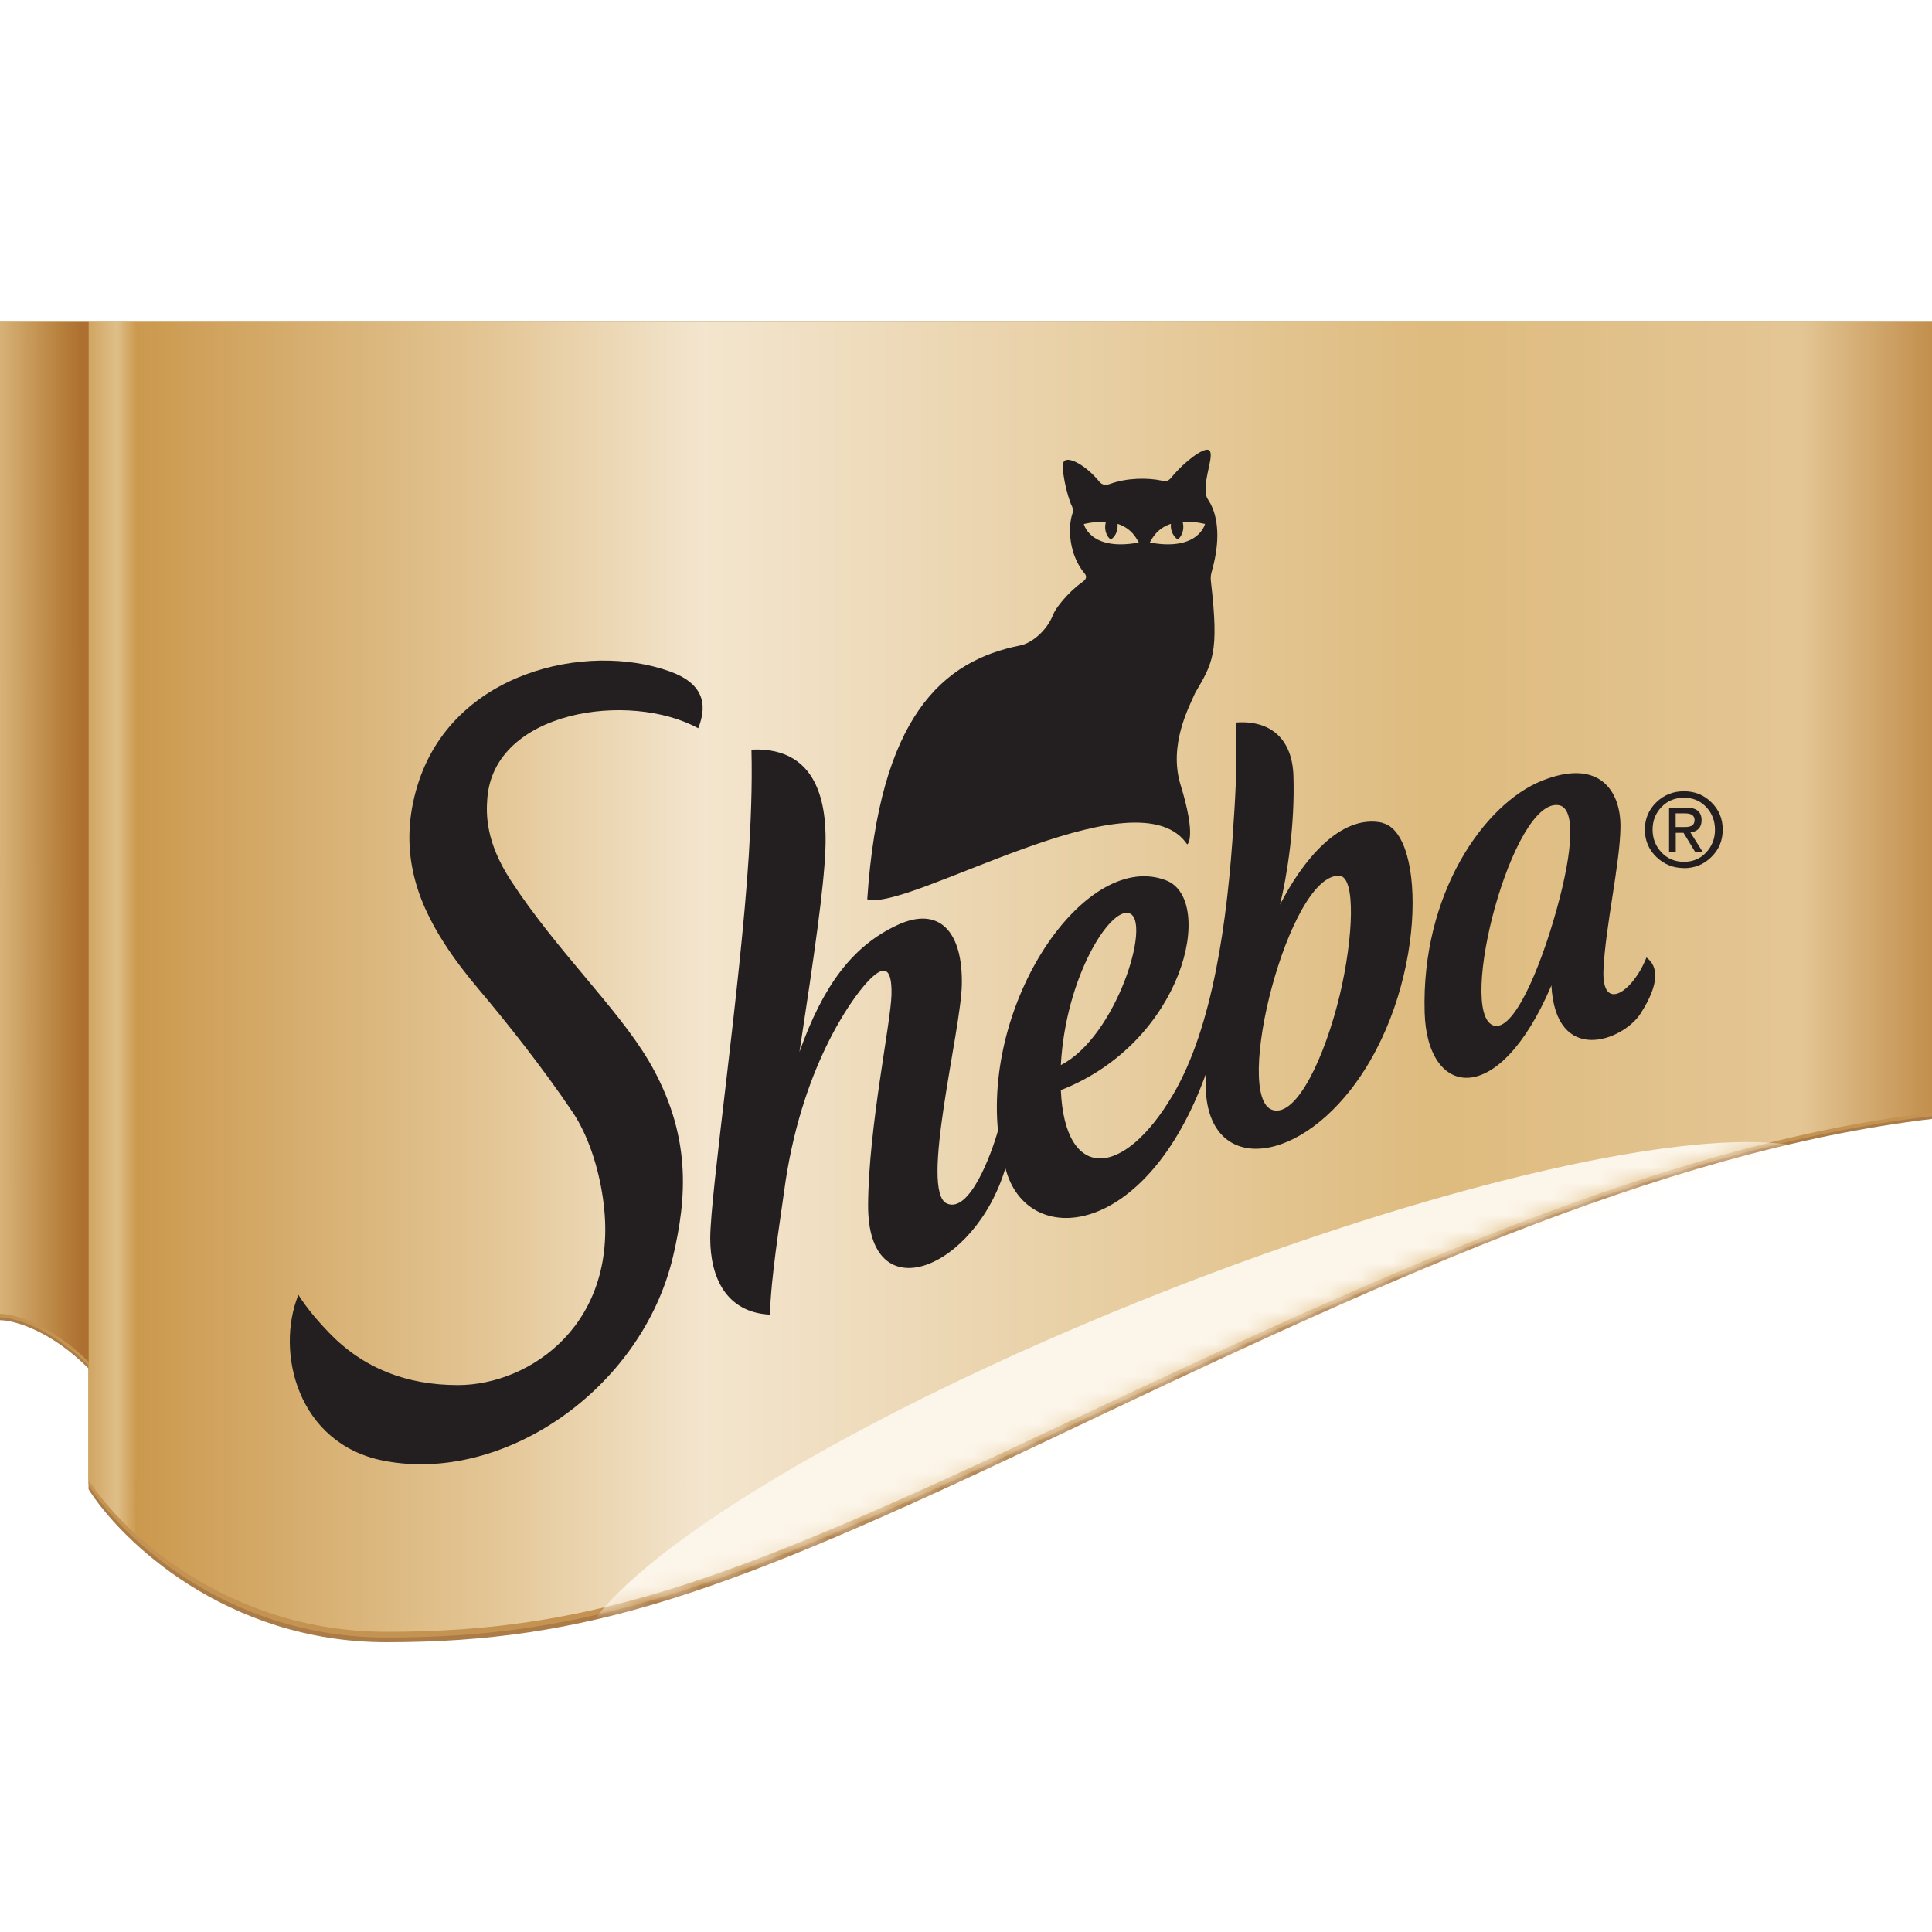
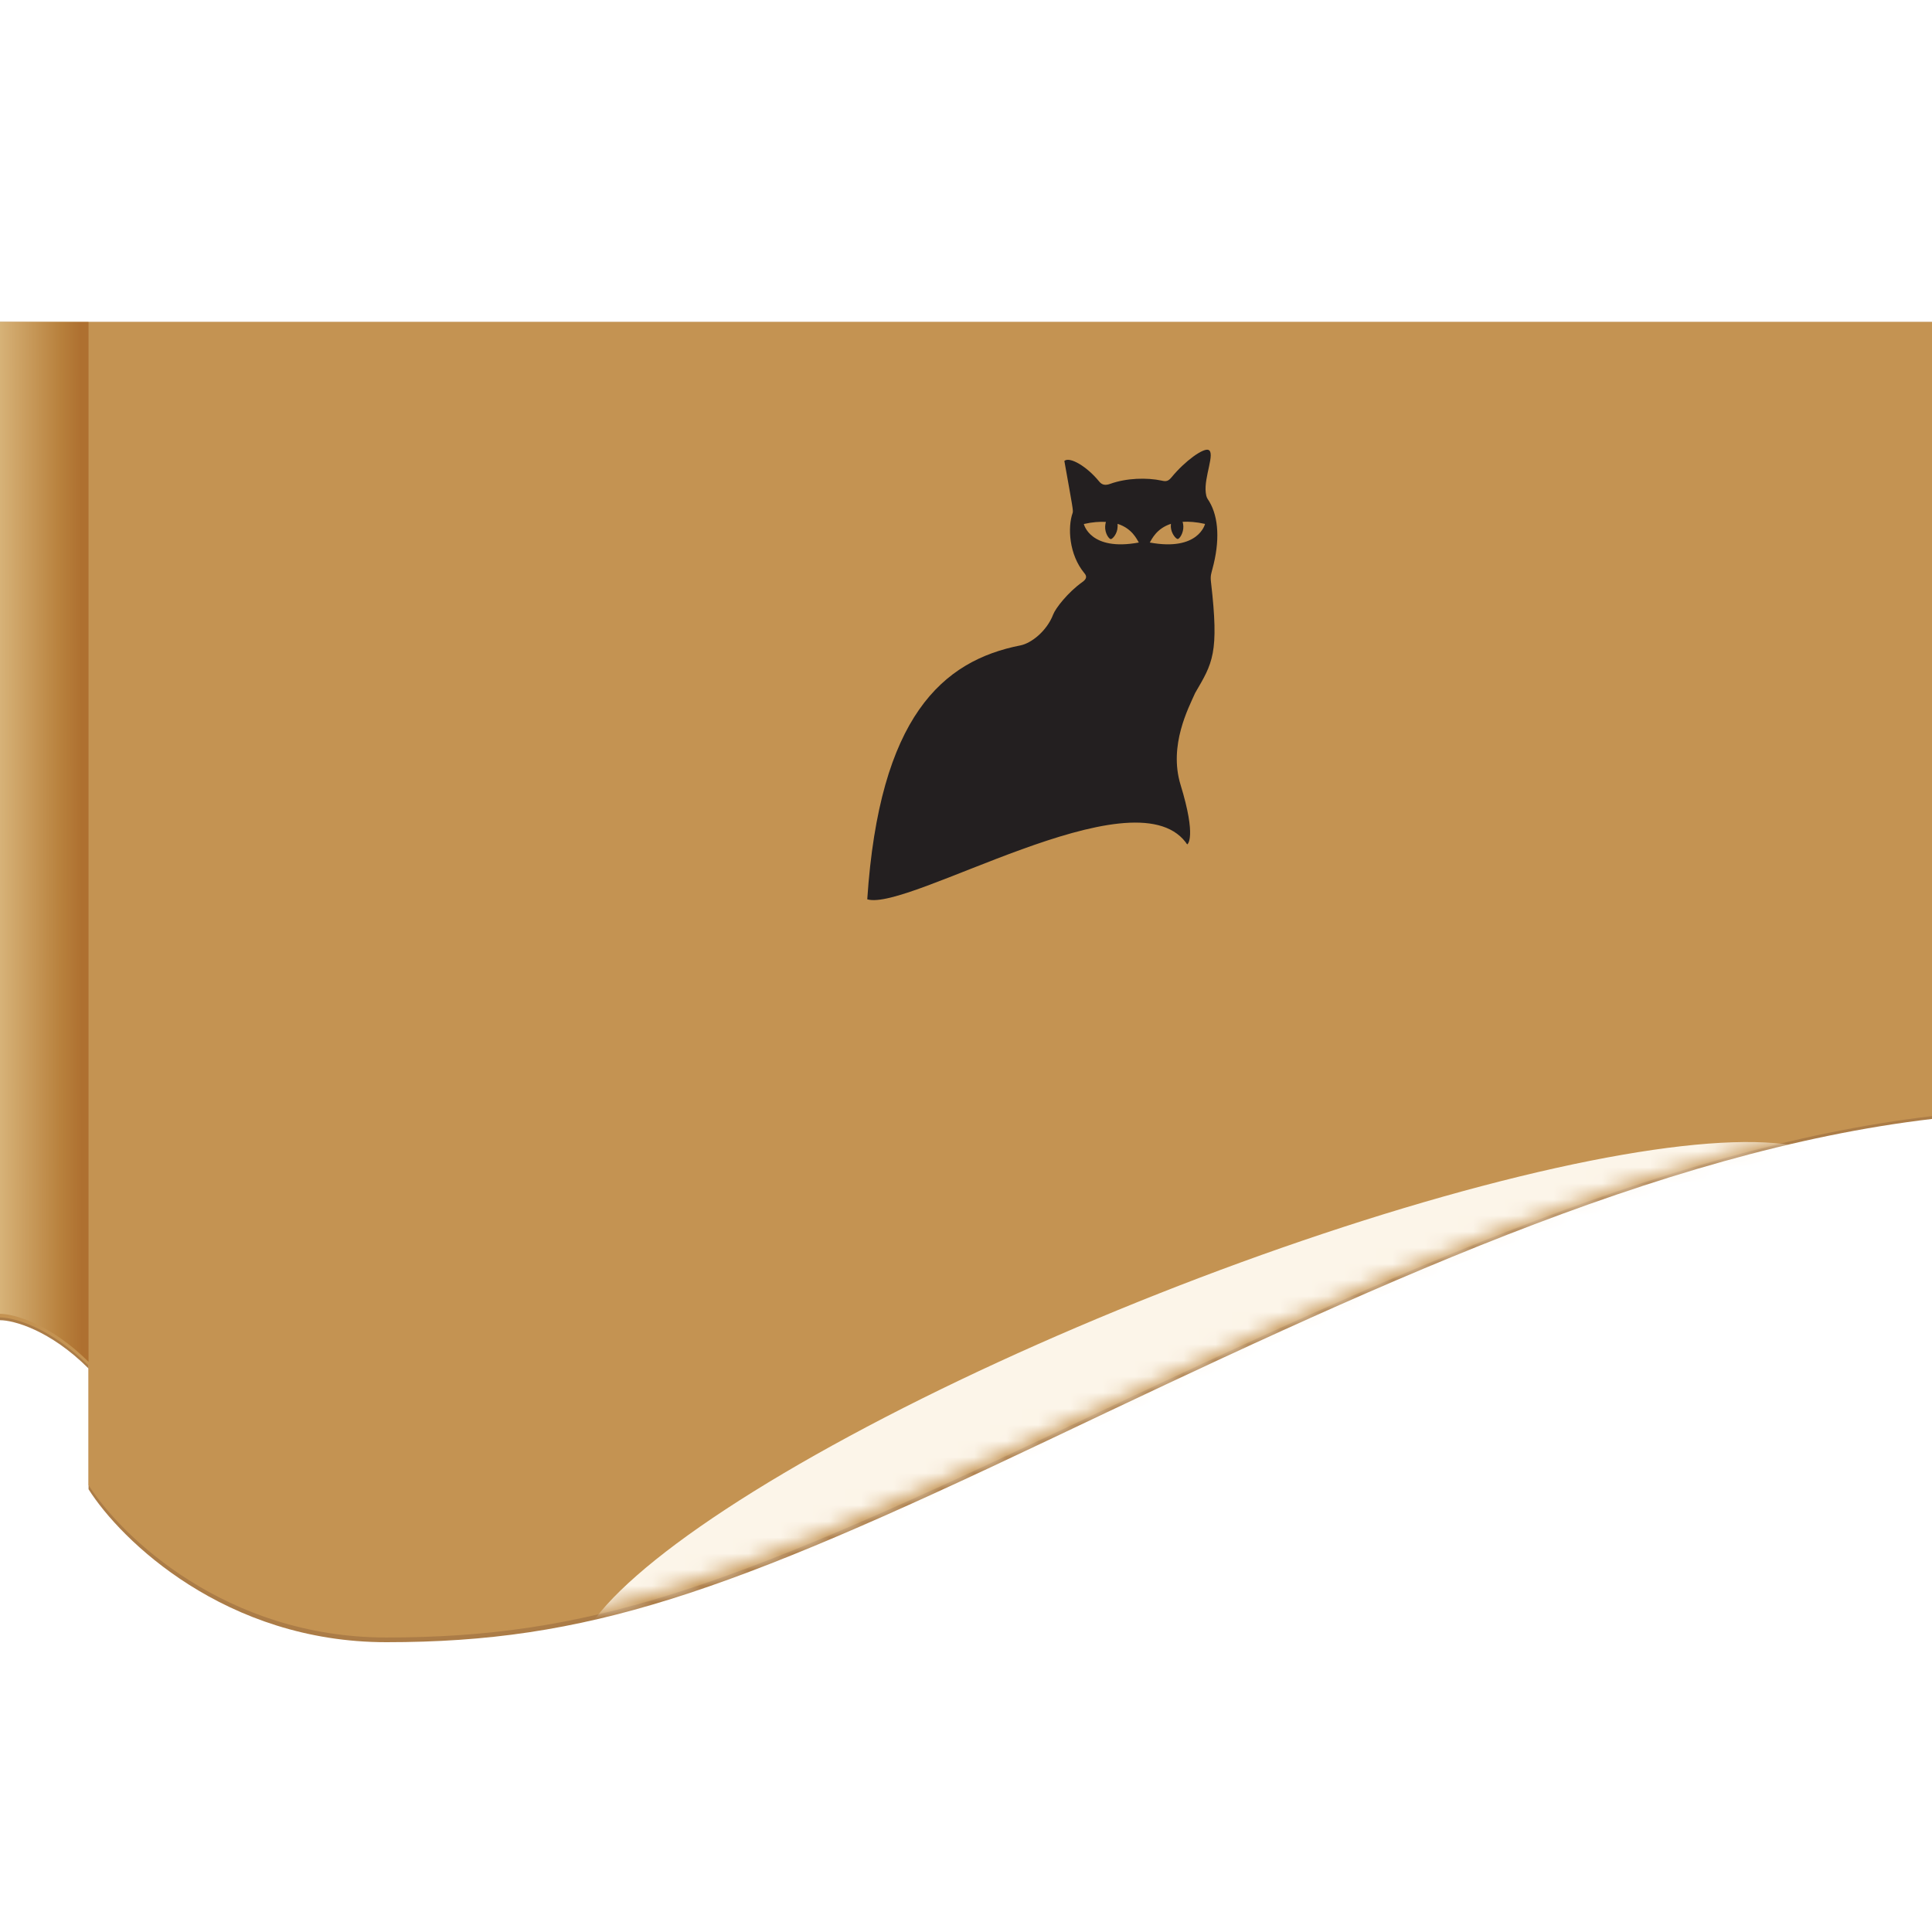
<svg xmlns="http://www.w3.org/2000/svg" width="120" height="120" viewBox="0 0 120 120" fill="none">
  <g clip-path="url(#clip0_718_1244)">
    <path d="M5.5 20H120V69.5C103 71.5 85 80 65 89.5C45 99 36.5 102 24 102C14 102 7.5 95.667 5.5 92.5V20Z" fill="#AB7C47" />
    <path d="M5.5 20H120V69.324C103 71.317 85 79.786 65 89.252C45 98.719 36.5 101.708 24 101.708C14 101.708 7.5 95.397 5.5 92.242V20Z" fill="#C49352" />
-     <path d="M5.5 20H120V69.109C103 71.093 85 79.526 65 88.951C45 98.376 36.5 101.353 24 101.353C14 101.353 7.5 95.069 5.5 91.928V20Z" fill="url(#paint0_linear_718_1244)" />
    <mask id="mask0_718_1244" style="mask-type:alpha" maskUnits="userSpaceOnUse" x="5" y="20" width="115" height="82">
      <path d="M5.5 20H120V69.109C103 71.093 85 79.526 65 88.951C45 98.376 36.5 101.353 24 101.353C14 101.353 7.5 95.069 5.5 91.928V20Z" fill="url(#paint1_linear_718_1244)" />
    </mask>
    <g mask="url(#mask0_718_1244)">
      <g filter="url(#filter0_f_718_1244)">
        <ellipse cx="75.182" cy="88.463" rx="42.254" ry="8.727" transform="rotate(-21.574 75.182 88.463)" fill="#FCF5E9" />
      </g>
    </g>
    <path d="M5.5 85C3.1 82.6 0.833 82 0 82H-0.5V20H5.5V85Z" fill="#AB7C47" />
    <path d="M5.5 84.818C3.1 82.425 0.833 81.827 0 81.827H-0.5V20H5.5V84.818Z" fill="#C49352" />
    <path d="M5.5 84.585C3.1 82.2 0.833 81.604 0 81.604H-0.5V20H5.5V84.585Z" fill="url(#paint2_linear_718_1244)" />
-     <path d="M75.302 35.353C75.777 33.618 75.698 32.14 75.111 31.15C74.979 30.939 74.932 30.919 74.893 30.602C74.767 29.645 75.507 28.107 75.051 27.942C74.734 27.83 73.619 28.609 72.761 29.652C72.557 29.896 72.425 29.916 72.147 29.85C71.243 29.658 69.976 29.685 68.953 30.054C68.676 30.153 68.458 30.14 68.267 29.902C67.501 28.959 66.432 28.345 66.109 28.629C65.819 28.873 66.287 30.866 66.584 31.453C66.63 31.546 66.67 31.717 66.624 31.856C66.307 32.747 66.393 34.443 67.35 35.598C67.554 35.829 67.449 35.994 67.218 36.159C66.327 36.792 65.555 37.789 65.416 38.165C65.013 39.214 64.043 39.953 63.39 40.085C58.533 41.036 54.62 44.513 53.867 55.858C56.428 56.63 70.313 47.991 73.639 52.307C73.678 52.373 73.712 52.419 73.745 52.446C73.745 52.446 74.345 52.063 73.322 48.73C72.583 46.289 73.824 43.966 74.233 43.042C75.322 41.174 75.731 40.593 75.216 36.145C75.17 35.756 75.236 35.624 75.302 35.353ZM67.31 32.549C67.851 32.423 68.307 32.397 68.689 32.417C68.663 32.503 68.65 32.602 68.643 32.7C68.623 33.13 68.887 33.486 68.993 33.486C69.099 33.486 69.402 33.156 69.415 32.733C69.422 32.668 69.415 32.602 69.415 32.536C70.319 32.826 70.603 33.486 70.735 33.697C67.7 34.258 67.317 32.542 67.317 32.542M71.415 33.697C71.547 33.479 71.837 32.826 72.728 32.536C72.722 32.595 72.722 32.668 72.722 32.727C72.748 33.149 73.045 33.479 73.151 33.479C73.256 33.479 73.513 33.116 73.5 32.694C73.494 32.595 73.481 32.496 73.454 32.41C73.837 32.39 74.299 32.417 74.847 32.542C74.847 32.542 74.451 34.258 71.415 33.697Z" fill="#231F20" />
-     <path d="M85.855 51.1C83.215 50.532 80.852 53.542 79.506 56.188C79.948 54.38 80.436 51.239 80.338 48.209C80.278 45.946 78.965 44.712 76.761 44.877C76.853 46.936 76.761 49.114 76.622 51.067C76.252 57.231 75.309 63.824 72.867 67.975C69.778 73.241 66.136 73.399 65.891 67.711C73.56 64.701 75.48 55.924 72.464 54.697C67.568 52.73 61.186 61.844 61.985 70.225C61.608 71.585 60.236 75.392 58.81 74.752C57.114 73.987 59.681 64.088 59.741 61.164C59.807 57.818 58.309 56.261 55.742 57.455C52.93 58.762 51.115 61.243 49.657 65.335C50.581 59.283 51.175 55.152 51.267 52.77C51.353 50.565 51.148 46.355 46.674 46.56C46.733 48.836 46.628 51.146 46.509 53.126C45.981 61.435 44.12 74.053 44.114 76.917C44.114 79.312 45.084 81.516 47.822 81.655C47.882 79.352 48.436 75.96 48.7 74.02C49.716 66.364 52.904 62.035 53.854 61.012C54.857 59.917 55.412 59.996 55.372 61.771C55.332 63.546 53.953 69.968 53.92 74.818C53.867 81.582 60.572 78.85 62.447 72.555C63.747 77.603 71.191 77.042 74.919 66.648C74.438 72.68 79.915 72.792 83.908 67.664C88.646 61.573 88.62 51.714 85.848 51.113M70.135 56.723C71.567 57.171 69.336 64.404 65.891 66.153C66.182 60.709 68.94 56.34 70.135 56.723ZM83.208 61.831C82.291 65.638 80.542 69.394 79.051 68.945C76.51 68.186 80.073 54.169 83.208 54.4C84.205 54.479 84.079 58.175 83.208 61.837M102.267 59.461C101.442 61.58 99.482 62.953 99.594 60.247C99.713 57.534 100.631 53.601 100.65 51.371C100.677 49.1 99.311 47.074 95.773 48.493C92.17 49.932 88.263 55.541 88.488 62.906C88.646 68.166 93.061 68.965 96.361 61.204C96.625 66.206 100.802 64.655 101.898 62.953C103.105 61.072 102.993 60.009 102.261 59.468M96.697 56.446C95.655 60.22 93.992 64.114 92.757 63.692C90.461 62.886 93.965 49.424 96.849 50.018C97.846 50.229 97.72 52.756 96.697 56.446ZM40.286 65.876C42.998 70.502 42.655 74.429 41.797 78.072C39.85 86.275 31.278 92.194 23.807 90.723C18.488 89.673 17.089 83.991 18.534 80.421C18.534 80.421 19.075 81.371 20.428 82.77C22.573 85.001 25.272 86.031 28.447 86.031C32.914 86.031 38.603 82.183 37.441 74.376C37.164 72.482 36.524 70.502 35.567 69.077C33.706 66.312 31.41 63.428 29.753 61.468C28.974 60.544 28.242 59.6 27.615 58.623C25.774 55.785 24.764 52.644 25.919 48.823C28.07 41.722 36.419 39.848 41.586 41.696C43.632 42.422 43.988 43.689 43.368 45.233C39.118 42.91 30.684 44.118 30.268 49.589C30.189 50.585 30.169 52.294 31.72 54.677C34.531 58.999 38.372 62.629 40.286 65.883" fill="#231F20" />
-     <path d="M104.593 53.918C103.926 53.918 103.359 53.687 102.877 53.225C102.402 52.763 102.164 52.195 102.164 51.529C102.164 50.862 102.402 50.295 102.877 49.833C103.352 49.371 103.919 49.147 104.593 49.147C105.266 49.147 105.827 49.371 106.295 49.833C106.77 50.295 107.001 50.856 107.001 51.529C107.001 52.202 106.77 52.77 106.295 53.231C105.827 53.694 105.259 53.924 104.593 53.924M102.646 51.535C102.646 52.083 102.831 52.552 103.2 52.948C103.57 53.337 104.038 53.529 104.593 53.529C105.147 53.529 105.609 53.337 105.972 52.948C106.335 52.558 106.52 52.09 106.52 51.535C106.52 50.981 106.335 50.506 105.972 50.123C105.609 49.74 105.147 49.549 104.593 49.549C104.038 49.549 103.57 49.74 103.2 50.123C102.831 50.506 102.646 50.974 102.646 51.535ZM104.084 52.915H103.669V50.163H104.744C105.371 50.163 105.688 50.42 105.688 50.948C105.688 51.384 105.457 51.641 104.995 51.707L105.761 52.921H105.292L104.566 51.727H104.084V52.921V52.915ZM104.659 51.37C104.857 51.37 105.002 51.337 105.101 51.272C105.2 51.206 105.253 51.087 105.253 50.922C105.253 50.803 105.206 50.704 105.114 50.631C105.022 50.559 104.87 50.519 104.652 50.519H104.078V51.37H104.652H104.659Z" fill="#231F20" />
+     <path d="M75.302 35.353C75.777 33.618 75.698 32.14 75.111 31.15C74.979 30.939 74.932 30.919 74.893 30.602C74.767 29.645 75.507 28.107 75.051 27.942C74.734 27.83 73.619 28.609 72.761 29.652C72.557 29.896 72.425 29.916 72.147 29.85C71.243 29.658 69.976 29.685 68.953 30.054C68.676 30.153 68.458 30.14 68.267 29.902C67.501 28.959 66.432 28.345 66.109 28.629C66.63 31.546 66.67 31.717 66.624 31.856C66.307 32.747 66.393 34.443 67.35 35.598C67.554 35.829 67.449 35.994 67.218 36.159C66.327 36.792 65.555 37.789 65.416 38.165C65.013 39.214 64.043 39.953 63.39 40.085C58.533 41.036 54.62 44.513 53.867 55.858C56.428 56.63 70.313 47.991 73.639 52.307C73.678 52.373 73.712 52.419 73.745 52.446C73.745 52.446 74.345 52.063 73.322 48.73C72.583 46.289 73.824 43.966 74.233 43.042C75.322 41.174 75.731 40.593 75.216 36.145C75.17 35.756 75.236 35.624 75.302 35.353ZM67.31 32.549C67.851 32.423 68.307 32.397 68.689 32.417C68.663 32.503 68.65 32.602 68.643 32.7C68.623 33.13 68.887 33.486 68.993 33.486C69.099 33.486 69.402 33.156 69.415 32.733C69.422 32.668 69.415 32.602 69.415 32.536C70.319 32.826 70.603 33.486 70.735 33.697C67.7 34.258 67.317 32.542 67.317 32.542M71.415 33.697C71.547 33.479 71.837 32.826 72.728 32.536C72.722 32.595 72.722 32.668 72.722 32.727C72.748 33.149 73.045 33.479 73.151 33.479C73.256 33.479 73.513 33.116 73.5 32.694C73.494 32.595 73.481 32.496 73.454 32.41C73.837 32.39 74.299 32.417 74.847 32.542C74.847 32.542 74.451 34.258 71.415 33.697Z" fill="#231F20" />
  </g>
  <defs>
    <filter id="filter0_f_718_1244" x="31.758" y="66.931" width="86.852" height="43.065" filterUnits="userSpaceOnUse" color-interpolation-filters="sRGB">
      <feFlood flood-opacity="0" result="BackgroundImageFix" />
      <feBlend mode="normal" in="SourceGraphic" in2="BackgroundImageFix" result="shape" />
      <feGaussianBlur stdDeviation="2" result="effect1_foregroundBlur_718_1244" />
    </filter>
    <linearGradient id="paint0_linear_718_1244" x1="119.947" y1="50.768" x2="5.642" y2="50.768" gradientUnits="userSpaceOnUse">
      <stop stop-color="#C28F4D" />
      <stop offset="0.071" stop-color="#E4C695" />
      <stop offset="0.27" stop-color="#DEBB7E" />
      <stop offset="0.667" stop-color="#F3E5CE" />
      <stop offset="0.778" stop-color="#E4C797" />
      <stop offset="0.975" stop-color="#CB994E" />
      <stop offset="0.986" stop-color="#DFBF89" />
      <stop offset="1" stop-color="#D1A764" />
    </linearGradient>
    <linearGradient id="paint1_linear_718_1244" x1="119.947" y1="50.768" x2="5.642" y2="50.768" gradientUnits="userSpaceOnUse">
      <stop stop-color="#C28F4D" />
      <stop offset="0.071" stop-color="#E4C695" />
      <stop offset="0.27" stop-color="#DEBB7E" />
      <stop offset="0.667" stop-color="#F3E5CE" />
      <stop offset="0.778" stop-color="#E4C797" />
      <stop offset="0.975" stop-color="#CB994E" />
      <stop offset="0.986" stop-color="#DFBF89" />
      <stop offset="1" stop-color="#D1A764" />
    </linearGradient>
    <linearGradient id="paint2_linear_718_1244" x1="5.062" y1="49.808" x2="-0.5" y2="49.814" gradientUnits="userSpaceOnUse">
      <stop stop-color="#AE7030" />
      <stop offset="0.24" stop-color="#B8813D" />
      <stop offset="1" stop-color="#DBB980" />
    </linearGradient>
    <clipPath id="clip0_718_1244">
      <rect width="120" height="120" fill="white" />
    </clipPath>
  </defs>
</svg>